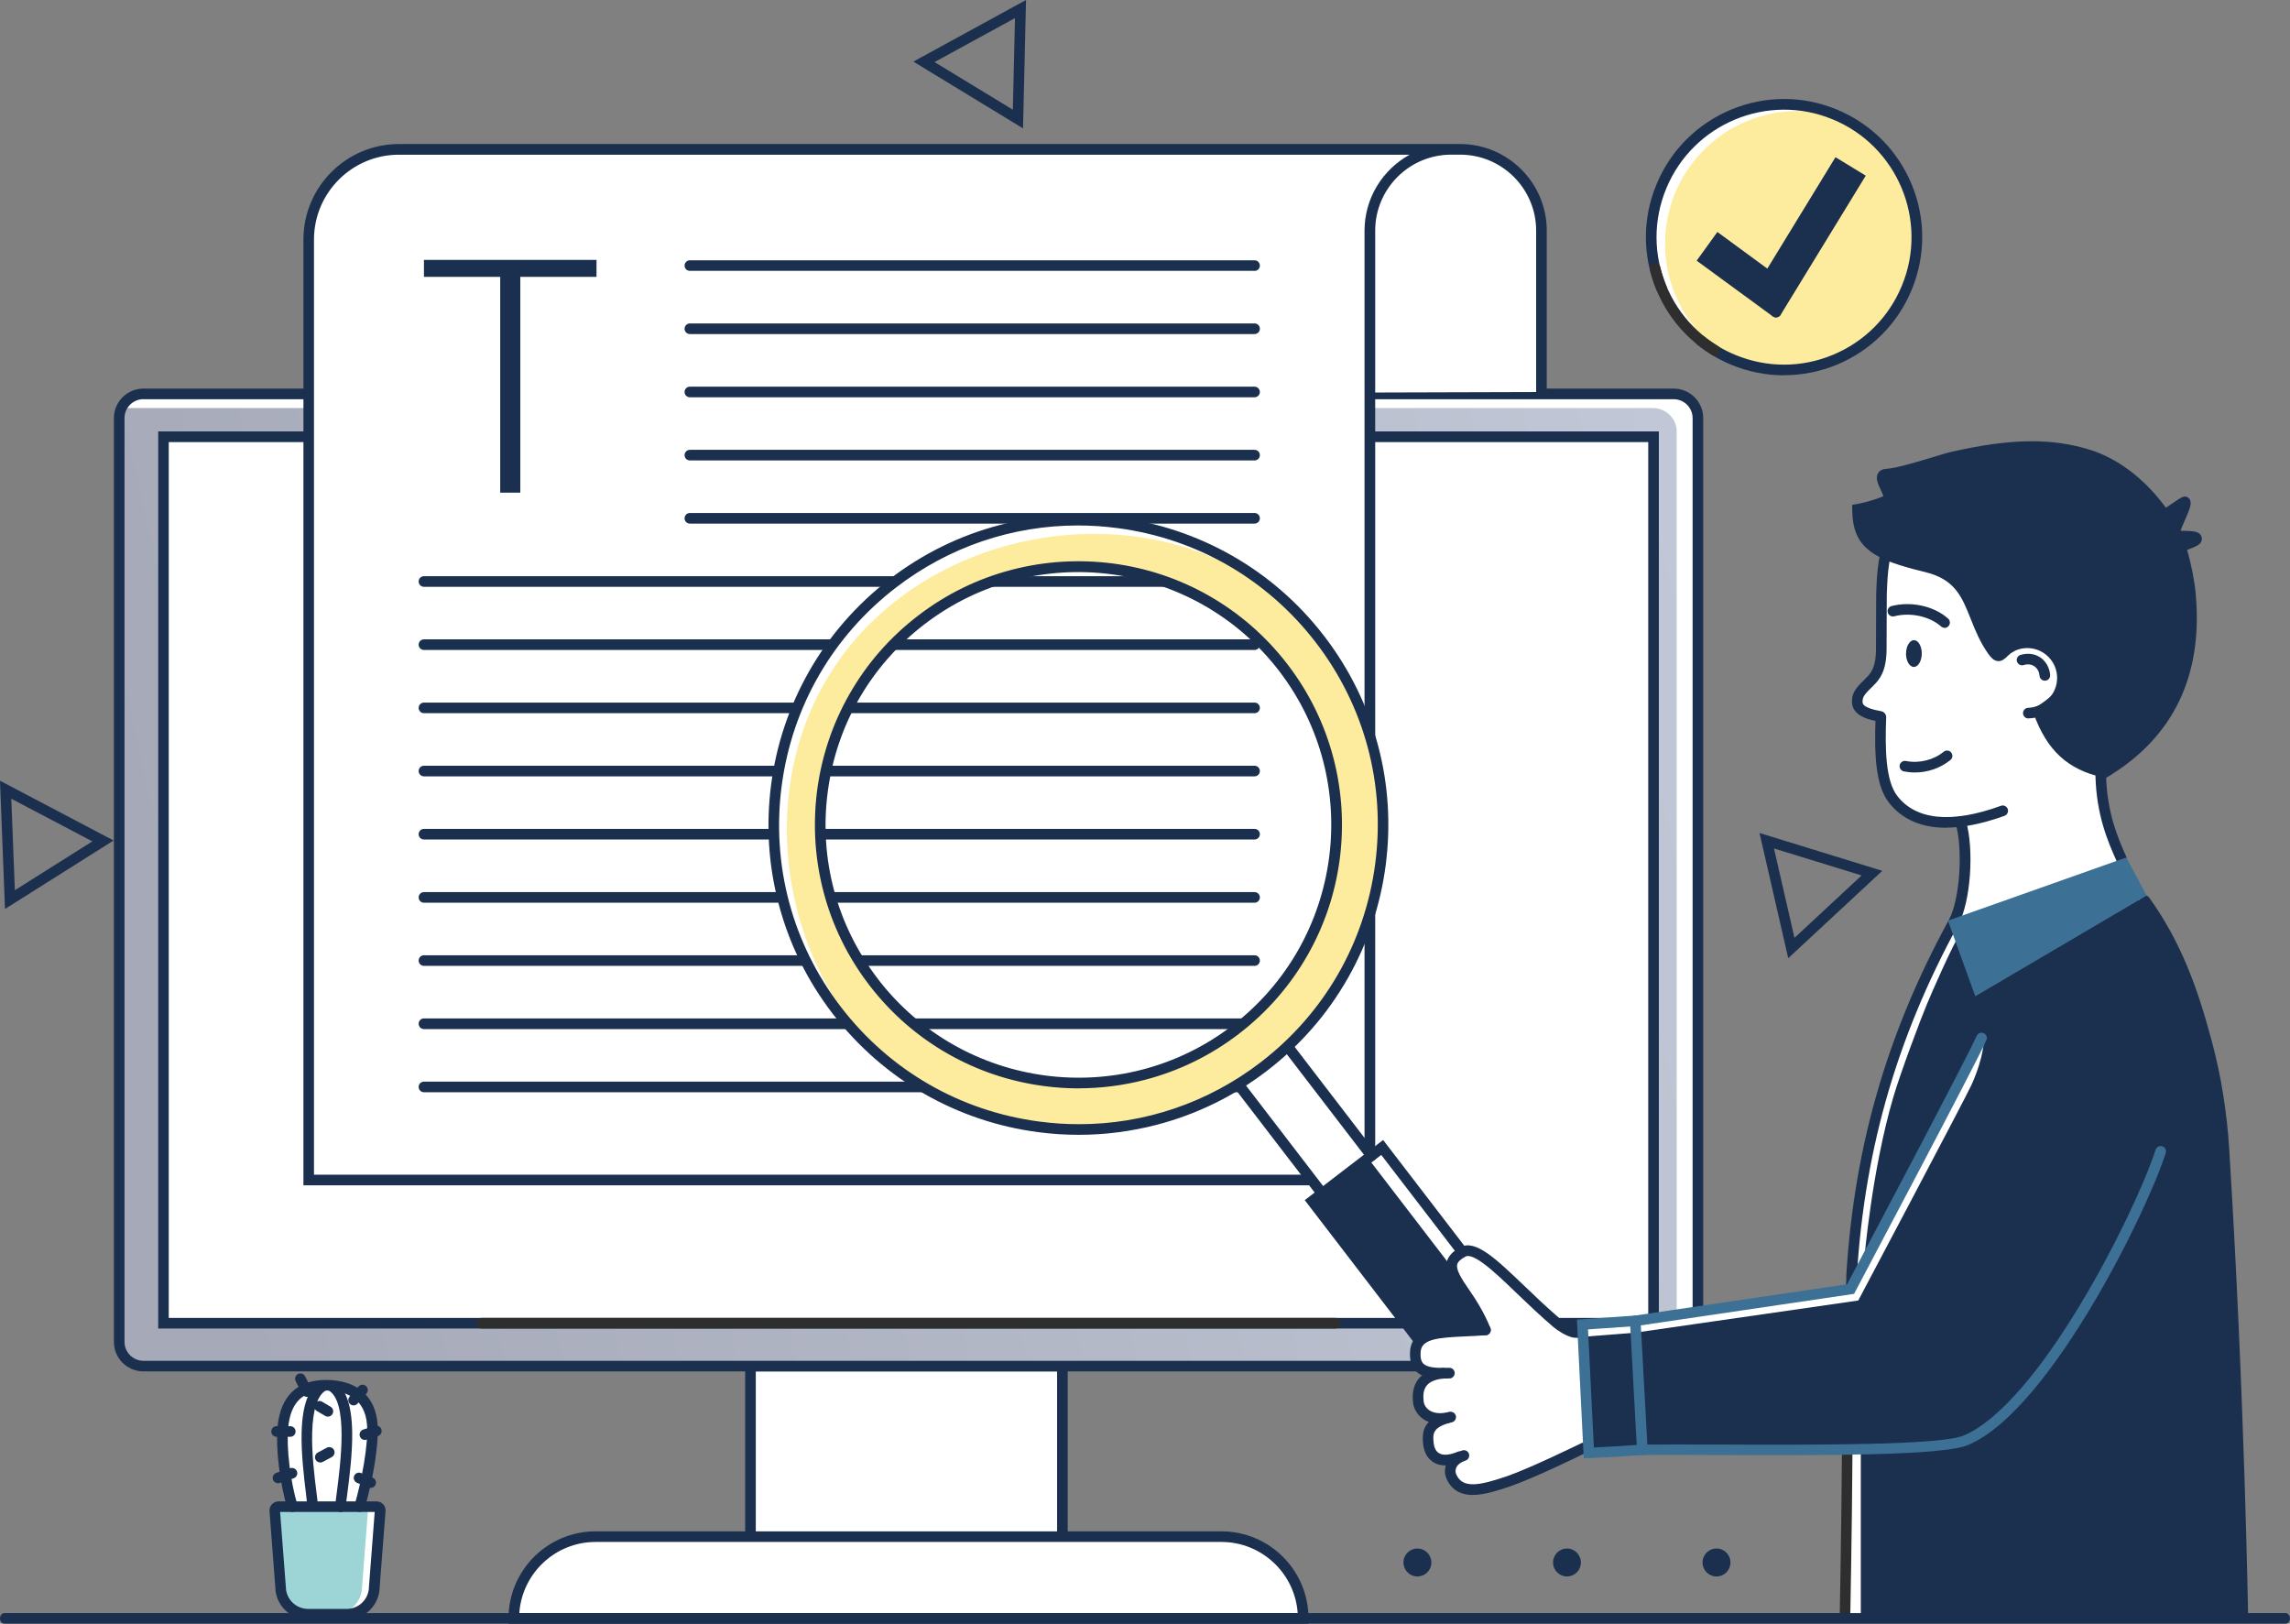
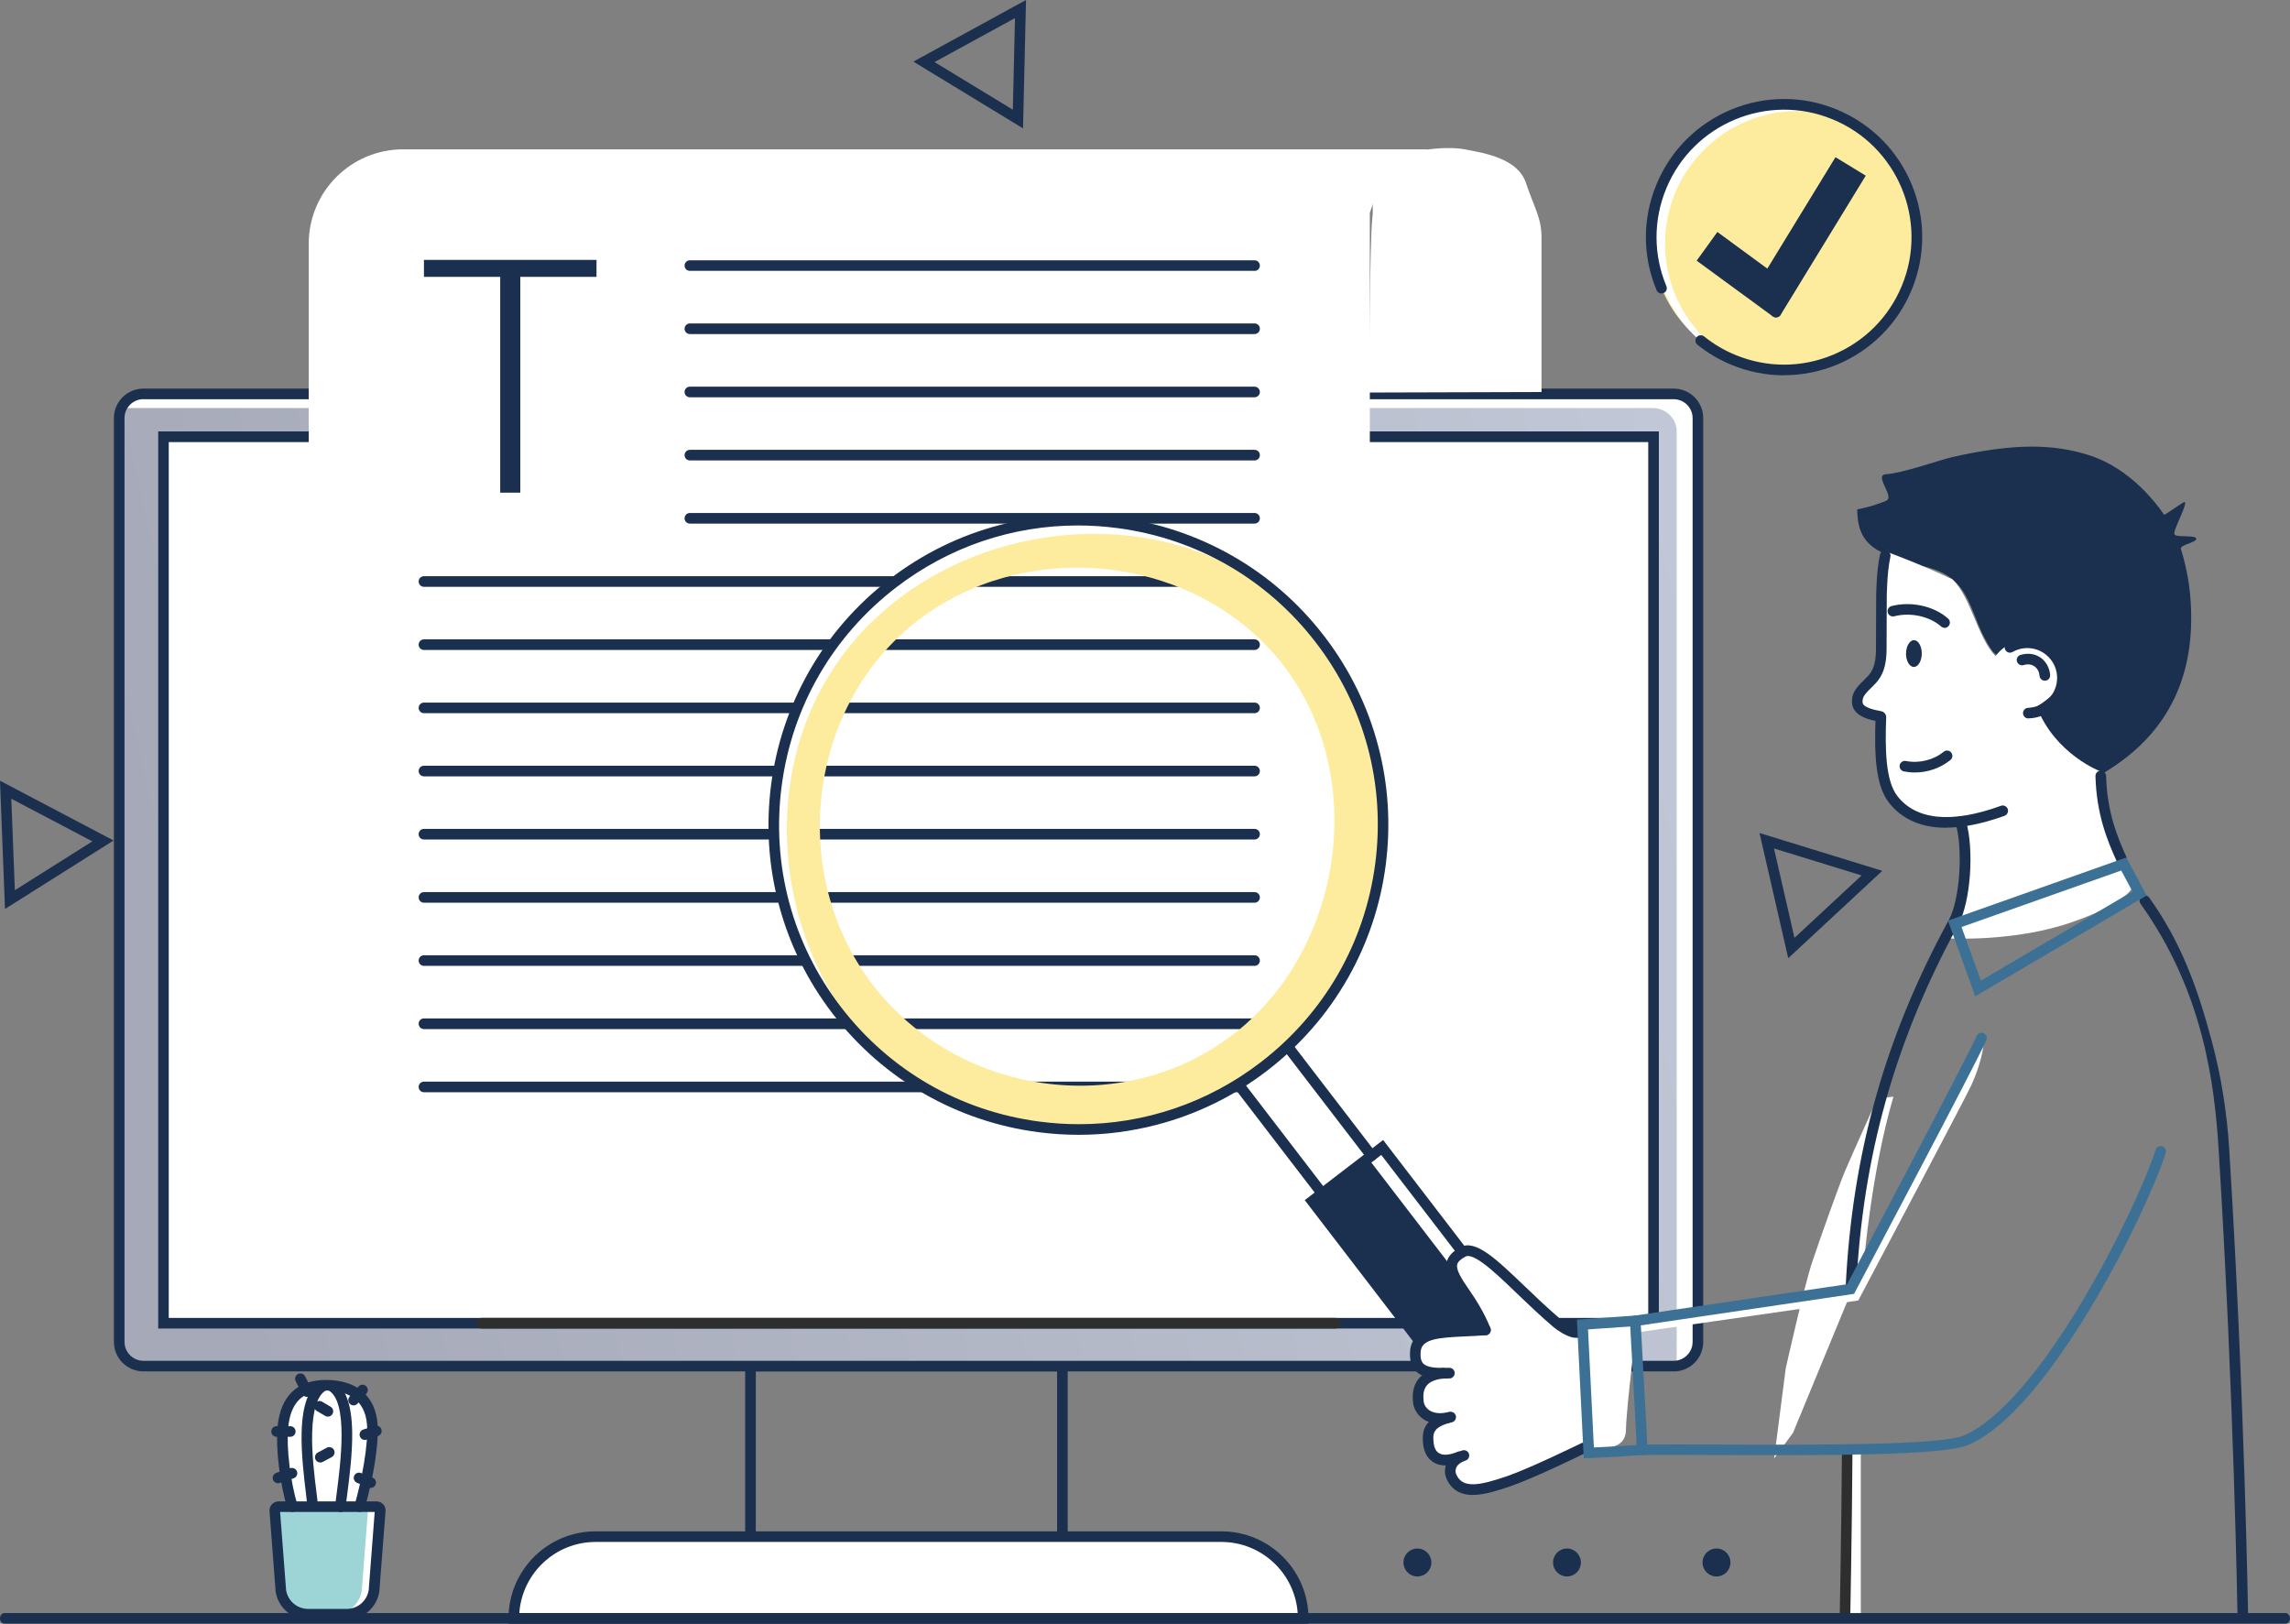
<svg xmlns="http://www.w3.org/2000/svg" id="career-support" data-name="career-support" viewBox="0 0 3669.3 2601.8">
  <rect x="0" y="0" width="3669.3" height="2601.8" fill="#808080" stroke="none" />
  <defs>
    <style>.cls-2{fill: #fdeb9e}.cls-3{fill: #3c7195}.cls-5{fill: #fff}.cls-6{fill: #1b2f4e}.cls-7{fill: #2e2e2e}</style>
    <linearGradient id="_72" data-name="72" x1="2760.1" y1="1123.73" x2="279.27" y2="1668.3" gradientUnits="userSpaceOnUse">
      <stop offset="0" stop-color="#c1c7d6" />
      <stop offset="1" stop-color="#a5a9b8" />
    </linearGradient>
  </defs>
  <g id="illustration">
    <g id="monitor">
-       <path class="cls-5" d="M1202.5 2189h499.8v342h-499.8z" />
      <path class="cls-6" d="M1710.9 2539.5H1194v-359h516.8v359zm-499.9-17h482.8v-325H1211v325z" />
      <path class="cls-5" d="M954.3 2462.2h1002.8c72.3 0 131 58.7 131 131H823.3c0-72.3 58.7-131 131-131z" />
      <path class="cls-6" d="M2096.6 2601.8H814.8v-8.5c0-77 62.6-139.5 139.5-139.5h1002.8c77 0 139.5 62.6 139.5 139.5v8.5zm-1264.5-17h1247.2c-4.4-63.6-57.5-114-122.2-114H954.3c-64.7 0-117.8 50.4-122.2 114z" />
      <rect class="cls-5" x="190.9" y="631.1" width="2529.63" height="1557.94" rx="95.49" ry="95.49" />
      <path class="cls-5" transform="rotate(90 1455.73 1405.48)" d="M745.5 211.7h1420.4v2387.6H745.5z" />
      <path class="cls-5" d="M249.9 699.9h2411.6v113.7H249.9z" />
      <g>
        <path d="M226 631h2459.5c19.3 0 35 15.8 35 35v1488c0 19.4-15.7 35-35 35H226c-19.3 0-35-15.6-35-35V666c0-19.3 15.7-35 35-35z" fill="url(#_72)" />
        <path class="cls-5" d="M2680.3 631H228c-16 0-29.8 9.5-35.6 23l3.3-.2h2452.2c21.4 0 38.7 16.8 38.7 37.5v1483c0 5.2-1 10-3 14.6 19.8-1.6 35.4-17.7 35.4-37.3v-1483c0-20.7-17.3-37.5-38.7-37.5z" />
        <path class="cls-6" d="M2681.7 2197.5H229.8c-26.1 0-47.3-21.2-47.3-47.3V670c0-26.1 21.2-47.3 47.3-47.3h2452c26.1 0 47.3 21.2 47.3 47.3v1480.3c0 26.1-21.2 47.3-47.3 47.3zM229.8 639.6c-16.7 0-30.3 13.6-30.3 30.3v1480.3c0 16.7 13.6 30.3 30.3 30.3h2452c16.7 0 30.3-13.6 30.3-30.3V670c0-16.7-13.6-30.3-30.3-30.3h-2452z" />
        <path class="cls-5" transform="rotate(90 1455.73 1410.05)" d="M745.5 216.2h1420.4v2387.6H745.5z" />
        <path class="cls-6" d="M2658 2128.8H253.5V691.3H2658v1437.4zm-2387.6-17H2641V708.4H270.4v1403.4z" />
        <path class="cls-7" d="M2139.6 2128.8H771.9c-4.7 0-8.5-3.9-8.5-8.6s3.8-8.4 8.5-8.4h1367.7c4.7 0 8.5 3.7 8.5 8.4s-3.8 8.6-8.5 8.6z" />
      </g>
    </g>
    <g id="flower">
      <path class="cls-5" d="M576.3 2414.2c12-41.2 22.7-99.5 20.3-131.6-3.7-48-38.4-62.9-74.2-62.9-35.8 0-64.4 16.4-69.2 67.5-3 32 3.3 87.6 15.3 127h107.8z" />
      <path d="M603.1 2414.2h-157c-3.7 0-6.5 3.3-6 7L450 2549c3.3 21.7 22 37.8 44 37.8h61.4c22 0 40.7-16 44-37.8l9.8-127.7c.6-3.6-2.3-7-6-7z" fill="#9dd4d6" />
      <path class="cls-5" d="M579.7 2548.8l9.8-127.7c.6-3.6-2.3-7-6-7h19.6c3.7 0 6.5 3.3 6 7l-9.8 127.7c-3.3 21.7-22 37.8-44 37.8h-19.6c22 0 40.7-16 44-37.8z" />
      <path class="cls-6" d="M555.4 2595.1H494c-26.4 0-48.4-19-52.4-45v-.6l-9.7-127.4c-.5-4 .7-8 3.4-11.3 2.8-3.2 6.8-5 11-5h157c4.2 0 8.2 1.8 11 5 2.7 3.1 3.9 7.2 3.4 11.3l-9.9 127.8v.3c-4 26-26 45-52.3 45zm-97-47.3c2.8 17.6 17.7 30.3 35.5 30.3h61.4c17.8 0 32.7-12.7 35.5-30.3l9.6-125.1H448.8l9.6 125.1zm144.7-125.1z" />
      <path class="cls-6" d="M468.5 2422.7c-3.6 0-7-2.4-8.1-6-12-39.2-18.9-96.5-15.7-130.3 4.6-49.2 31.5-75.2 77.7-75.2 49.1 0 79.2 25.8 82.6 70.7 2.5 33.6-8.4 93.1-20.6 134.6-1.3 4.5-6 7-10.5 5.8-4.5-1.3-7-6-5.8-10.5 11.4-39 22.3-97.4 20-128.6-3.4-45.5-37.6-55-65.7-55-37.6 0-56.9 19-60.7 59.8-3 32 3.6 86.3 15 123.7 1.4 4.5-1.2 9.2-5.7 10.6-.8.3-1.7.4-2.5.4z" />
      <path class="cls-6" d="M501 2421.2c-4.4 0-8-3.4-8.5-7.8-.4-4.8-1.3-12.1-2.3-20.5-3-25.3-7.8-63.4-6.9-98 1.2-44.4 11.4-71.3 31.1-82 4.1-2.2 9.3-.7 11.5 3.4 2.2 4 .7 9.3-3.4 11.5-13.6 7.4-21.3 30.7-22.3 67.5-1 33.3 3.7 70.7 6.8 95.5 1.1 9 2 16 2.4 21.2.4 4.7-3 8.8-7.8 9.2h-.7z" />
      <path class="cls-6" d="M545.4 2422.7h-1c-4.7-.5-8-4.7-7.5-9.4.7-5.9 1.5-12.8 2.6-20.7 6.2-47.7 19.1-147-13.3-164.8-4-2.3-5.6-7.4-3.4-11.5 2.3-4 7.4-5.6 11.5-3.4 19.4 10.6 29.1 37 30 81 .6 34.5-4.4 73-8 101-1 8-2 14.7-2.5 20.4-.5 4.3-4.2 7.6-8.4 7.6z" />
      <path class="cls-6" d="M566.6 2252c-2 0-4-.7-5.6-2.1-3.5-3.1-3.9-8.5-.8-12l14.2-16.1c3.1-3.5 8.5-4 12-.8 3.5 3 4 8.5.8 12l-14.2 16c-1.7 2-4 3-6.4 3zM465.1 2302.3h-21.9c-4.7 0-8.5-3.8-8.5-8.5s3.8-8.5 8.5-8.5h22c4.6 0 8.4 3.8 8.4 8.5s-3.8 8.5-8.5 8.5zM584.6 2307.4c-3.6 0-7-2.3-8-6-1.5-4.5 1-9.3 5.4-10.7l18.4-5.8c4.5-1.4 9.3 1 10.7 5.5 1.4 4.5-1 9.3-5.5 10.7l-18.4 5.8c-.9.3-1.7.4-2.6.4zM491.8 2238.3c-3.2 0-6.2-1.7-7.7-4.7l-10.4-20.6c-2-4.2-.3-9.3 3.9-11.4 4.1-2 9.2-.4 11.3 3.8l10.5 20.6c2 4.2.3 9.3-3.9 11.4-1.2.6-2.5 1-3.8 1zM445.4 2376.7c-3.6 0-6.9-2.3-8-5.8-1.5-4.5 1-9.3 5.4-10.8l22.3-7.5c4.5-1.5 9.3 1 10.8 5.4 1.5 4.5-1 9.3-5.4 10.8l-22.3 7.5c-.9.3-1.8.4-2.7.4zM594 2384.2c-1 0-2.1-.2-3.1-.6l-18.7-7.5c-4.4-1.7-6.5-6.7-4.8-11 1.7-4.4 6.7-6.5 11-4.8l18.7 7.5c4.4 1.7 6.5 6.7 4.8 11-1.3 3.3-4.5 5.4-7.9 5.4zM525.3 2270c-1.5 0-3-.4-4.3-1.2l-13.5-8c-4-2.4-5.4-7.6-3-11.7 2.4-4 7.6-5.4 11.7-3l13.5 8c4 2.4 5.4 7.6 3 11.7-1.6 2.7-4.4 4.2-7.3 4.2zM513.2 2343.5c-3 0-6-1.6-7.5-4.5-2.2-4.1-.6-9.3 3.5-11.5l14.4-7.7c4.1-2.2 9.3-.6 11.5 3.5 2.2 4 .6 9.3-3.5 11.5l-14.4 7.7c-1.3.7-2.6 1-4 1z" />
    </g>
    <g id="computer">
      <path class="cls-5" d="M2192 269.3c58.3-30 123-36 155-30s85 14.7 98 53.7 25 56 25 87.2v248l-276.6.8s1.6-249.9 5.4-278.5c3.8-28.6-6.8-81.3-6.8-81.3z" />
      <path class="cls-5" d="M2194.9 1890.8V341s10-31.2 16.5-39.8c13.2-17.4 75.8-61.9 75.8-61.9H645.9c-83.5 0-151.2 67.7-151.2 151.2v1500.2h1700.2z" />
-       <path class="cls-6" d="M2203.4 1899.3H486.2V383.8c0-84.3 68.6-153 153-153h1700.4c76.5 0 138.8 62.3 138.8 138.8v258.6c0 4.7-3.8 8.5-8.5 8.5s-8.5-3.8-8.5-8.5V369.6c0-67.2-54.6-121.8-121.8-121.8h-14.3c-67.2 0-121.8 54.6-121.8 121.8v1529.6zm-1700.2-17h1683.2V369.7c0-52.5 29.3-98.2 72.3-121.8H639.1c-75 0-136 61-136 136v1498.5z" />
      <path class="cls-6" d="M801.5 789.4V443.6H679.3v-27.2h276.5v27.2H833.7v345.8h-32.2zM2010.2 434h-904.8c-4.7 0-8.5-3.7-8.5-8.4s3.8-8.5 8.5-8.5h904.8c4.7 0 8.5 3.8 8.5 8.5s-3.8 8.5-8.5 8.5zM2010.2 535.3h-904.8c-4.7 0-8.5-3.8-8.5-8.5s3.8-8.5 8.5-8.5h904.8c4.7 0 8.5 3.8 8.5 8.5s-3.8 8.5-8.5 8.5zM2010.2 636.6h-904.8c-4.7 0-8.5-3.8-8.5-8.5s3.8-8.5 8.5-8.5h904.8c4.7 0 8.5 3.8 8.5 8.5s-3.8 8.5-8.5 8.5zM2010.2 737.8h-904.8c-4.7 0-8.5-3.8-8.5-8.5s3.8-8.5 8.5-8.5h904.8c4.7 0 8.5 3.8 8.5 8.5s-3.8 8.5-8.5 8.5zM2010.2 839h-904.8c-4.7 0-8.5-3.8-8.5-8.5s3.8-8.5 8.5-8.5h904.8c4.7 0 8.5 3.8 8.5 8.5s-3.8 8.5-8.5 8.5zM2010.2 940.3H679.3c-4.7 0-8.5-3.8-8.5-8.5s3.8-8.5 8.5-8.5h1330.9c4.7 0 8.5 3.8 8.5 8.5s-3.8 8.5-8.5 8.5zM2010.2 1041.5H679.3c-4.7 0-8.5-3.8-8.5-8.5s3.8-8.5 8.5-8.5h1330.9c4.7 0 8.5 3.8 8.5 8.5s-3.8 8.5-8.5 8.5zM2010.2 1142.8H679.3c-4.7 0-8.5-3.8-8.5-8.5s3.8-8.5 8.5-8.5h1330.9c4.7 0 8.5 3.8 8.5 8.5s-3.8 8.5-8.5 8.5zM2010.2 1244H679.3c-4.7 0-8.5-3.8-8.5-8.5s3.8-8.5 8.5-8.5h1330.9c4.7 0 8.5 3.8 8.5 8.5s-3.8 8.5-8.5 8.5zM2010.2 1345.2H679.3c-4.7 0-8.5-3.8-8.5-8.5s3.8-8.5 8.5-8.5h1330.9c4.7 0 8.5 3.8 8.5 8.5s-3.8 8.5-8.5 8.5zM2010.2 1446.5H679.3c-4.7 0-8.5-3.8-8.5-8.5s3.8-8.5 8.5-8.5h1330.9c4.7 0 8.5 3.8 8.5 8.5s-3.8 8.5-8.5 8.5zM2010.2 1547.7H679.3c-4.7 0-8.5-3.8-8.5-8.5s3.8-8.5 8.5-8.5h1330.9c4.7 0 8.5 3.8 8.5 8.5s-3.8 8.5-8.5 8.5zM2010.2 1649H679.3c-4.7 0-8.5-3.9-8.5-8.6s3.8-8.5 8.5-8.5h1330.9c4.7 0 8.5 3.8 8.5 8.5s-3.8 8.5-8.5 8.5zM2010.2 1750.2H679.3c-4.7 0-8.5-3.8-8.5-8.5s3.8-8.5 8.5-8.5h1330.9c4.7 0 8.5 3.8 8.5 8.5s-3.8 8.5-8.5 8.5z" />
    </g>
    <g id="character1">
      <path class="cls-6" d="M3263.6 1132.3c18.9 57.2 47.8 92 108.7 105.3 117-70.5 146.7-176 137-284.3-2.2-25-8.3-53.2-14.8-73.6-2.2-7 27.1-10.6 24.5-17-2.4-5.8-32-1-34.8-6.4-3-6.1 20.2-46.1 16.7-51.8-1.3-2.1-32.3 22.1-33.6 20-2.2-3.2-4.4-6.4-6.7-9.4-29-38.6-68.8-71.7-113.6-85.8-56.9-18-119-19.3-217.8 2.9-21.3 4.8-81.2 26.3-107 27.7-21 1.2 14.8 36.1 0 42.5-22.7 9.8-46.4 13.9-46.4 13.9.6 55.5 27.3 72.2 110.1 92.1 78.3 18.9 67.1 79.3 106.6 134.7 11.8 16.5 18.5-5.3 35.3-9.3l35.5 98.6z" />
      <path class="cls-5" d="M3023.2 884.2c-14.4 39.3-8.5 30.7-8.4 54s8.3 90.2.6 112.8c-7.7 22.7-15 34.8-23.2 48.7-8.3 13.8-13.3 2.2-14 19.4-.9 17-2.7 16 14 22 16.8 6 25.4 19.5 25.4 19.5s-28 86 27.2 136c15.8 14.3 84.5 24.2 93.6 21.5 0 24.3 24 63.8-1.2 134.6-11 31-7 26.3-13.5 51 0 0 106.5 6 198.1-26.7 92-32 96-57.6 96-57.6s-45.9-90.2-47.6-121.7c-1.7-31.5-4.3-61.5-4.3-61.5s-73-27.3-102.5-103.8c67.7-42.4 38.1-72 16.5-94.3-7.6-7.8-54-25.3-82.4 13.3-29.3-30.3-39-94.5-69.3-123.2-54-25.6-105.2-44-105.2-44z" />
      <path class="cls-6" d="M3250 1151.2c-4.6 0-8.3-3.6-8.5-8.2-.1-4.7 3.5-8.6 8.2-8.8 1.2 0 2.4 0 3.6-.3 12.7-1.3 24-7.6 32.2-17.5 8-10 11.7-22.4 10.4-35-1.3-12.8-7.6-24.2-17.5-32.3-10-8-22.4-11.7-35.1-10.4-6.6.7-12.8 2.7-18.5 6-4 2.3-9.3 1-11.6-3.2-2.3-4-1-9.3 3.2-11.6 7.7-4.4 16.2-7 25-8 17.3-1.8 34.2 3.2 47.7 14 13.5 11 21.9 26.4 23.7 43.6 1.8 17.2-3.2 34.1-14 47.6-11 13.5-26.4 22-43.6 23.7l-4.8.3h-.3z" />
      <path class="cls-6" d="M3276.4 1090.7c-4.3 0-8-3.3-8.4-7.7-.6-6.7-3.6-12.2-8.4-15.4-4.8-3.2-10.7-3.9-17.2-1.9-4.5 1.4-9.2-1.2-10.6-5.7-1.4-4.5 1.2-9.2 5.7-10.6 11.4-3.4 22.6-2 31.6 4s14.8 16.3 15.9 28c.4 4.7-3 8.8-7.7 9.3h-.8zM3054 1047.2c0 11.8 5.6 21.5 12.6 21.5s12.6-9.6 12.7-21.4c0-11.8-5.5-21.5-12.5-21.5s-12.6 9.6-12.7 21.4zM3115.8 1006c-2 0-4-.8-5.6-2.2-18.3-16.2-49-23-75-16.3-4.6 1.2-9.3-1.6-10.4-6-1.2-4.6 1.6-9.3 6.1-10.4 31.6-8 68 0 90.6 20.1 3.5 3.1 3.8 8.5.7 12-1.7 2-4 3-6.4 3z" />
      <path class="cls-6" d="M3013 1156.4l-1.6-.1c-13-2.2-43-7.5-44-31-.6-16.2 8.6-25.2 21.2-37.5l.3-.3c8-7.8 17-16.6 17-47.8l.3-82.6c0-1.7.2-41.8 6.2-68.5 1-4.6 5.6-7.5 10.2-6.4 4.6 1 7.5 5.6 6.4 10.2-5.6 25-5.8 64.5-5.8 64.9l-.3 82.6c-.2 35.4-10.6 48.5-22.2 59.8l-.3.3c-11.7 11.4-16.4 16.4-16 24.8 0 2.4.2 9.7 29.8 14.8 4.6.8 7.7 5.2 7 9.8-.7 4.1-4.3 7-8.4 7zM3068.2 1237.8c-5.9 0-11.7-.6-17.6-1.7-4.6-1-7.6-5.4-6.7-10 1-4.6 5.4-7.6 10-6.7 21.1 4.2 44.3-1.5 60.5-14.8 3.6-3 9-2.5 12 1.2 3 3.6 2.5 9-1.2 12-15.9 13-36.3 20-57 20z" />
      <path class="cls-6" d="M3118.3 1326.4c-48.2 0-76-20-92-40.8-20.7-27-23.4-74.2-21-136.8.2-4.7 4-8.3 8.8-8.2 4.7.2 8.3 4.1 8.2 8.8-2 51-1 101.4 17.6 125.8 30 39.1 87.4 44.7 166.2 16 4.4-1.6 9.3.7 10.9 5 1.6 4.4-.7 9.3-5 11-37.5 13.5-68.3 19-93.5 19z" />
      <path class="cls-5" d="M2491 2314.7c31-23.8 36.8-68 13-99l-289.3-377-17.2 13.1-137-172.9-76.2 58.5 135 174.4-16.7 12.8 289.3 377c23.8 31 68 36.8 99 13z" />
      <path class="cls-6" d="M2491 2314.7c31-23.8 36.8-68 13-99l-289.3-377-17.2 13.1-78.2 60-16.7 12.8 289.3 377c23.8 31 68 36.8 99 13z" />
      <path class="cls-5" d="M2464.2 2326.6c31-23.8 36.8-68 13-99l-283.8-369.9 7.6-5.8 17.2-13.2 289.3 377c23.8 31 18 75.3-13 99.1-10 7.7-21.4 12-33 13.6 1-.6 2-1 2.7-1.7z" />
      <path class="cls-6" d="M2197.5 1860.4c-2.5 0-5-1.1-6.8-3.3l-134.3-175c-2.9-3.7-2.2-9 1.6-12 3.7-3 9-2.2 12 1.6l134.3 175c3 3.7 2.2 9-1.6 12-1.5 1.2-3.4 1.8-5.2 1.8zM2118.5 1921c-2.5 0-5-1.1-6.8-3.3l-134.3-175c-2.9-3.7-2.2-9 1.6-12 3.7-3 9-2.2 12 1.6l134.3 175c3 3.7 2.2 9-1.6 12-1.5 1.2-3.4 1.8-5.2 1.8z" />
      <path class="cls-6" d="M2448 2337.8c-23.7 0-47.2-10.7-63-31l-294.4-383.7 125.6-96.4 294.5 383.7c12.9 16.8 18.4 37.6 15.7 58.5-2.9 21-13.6 39.6-30.4 52.5-14.3 11-31.3 16.3-48 16.3zm-333.5-411.5l284.1 370.2c20.9 27.2 60 32.4 87.2 11.5 13.2-10.1 21.6-24.8 23.8-41.2 2.2-16.5-2.2-32.8-12.3-46l-284.1-370.2-98.7 75.7z" />
      <path class="cls-5" d="M2378.3 2129.8s-83.7-7.4-97.2 16.4c-13.5 23.7-20.5 22.7-9.2 37.5s25 15.1 25 15.1-28 15.5-24.4 35c3.6 19.6 10.3 33.5 19 35.3 8.7 2 14 2.8 14 2.8s-20 6.2-21.3 24.4c-1.3 18.2.5 32.8 7.4 36 7 3 41.2 1 41.2 1s-10 21.1-2 33c8 11.8 24.2 21.7 48.1 19.4s158.3-63.6 163.9-66.5c2.5-1.3 61.2 12.6 62.4-26.8 1.5-48.6 16.5-152.7 14.3-156.9-1.6-3-66.2 8.8-106.8-4-2.4-.8-47.4-35.4-58.7-48.4-61.5-70.3-106.9-83.5-125.2-69.4-17.7 13.6 49.5 116 49.5 116z" />
      <path class="cls-6" d="M2535.5 2144c-12.6-.2-14.5-.6-15.5-.8-10.3-2.3-23.5-10.5-31.4-17.2-20.6-17.6-40.4-36.5-57.8-53.2-20.7-20-38.6-37-53.8-48.2-17.2-12.7-25-13-28.6-11.2-8 4.3-12.5 8.5-13.5 12.8-2 8.2 6.2 22.2 20.1 42 23.6 33.8 32.7 59 33 60 1.6 4.4-.7 9.3-5.2 10.9-4.4 1.6-9.3-.7-10.9-5.2 0-.2-8.8-24.3-31-56-17.8-25.5-26.2-41.1-22.7-55.7 2.3-9.4 9.3-17 22-23.8 24-12.8 56.8 18.6 102.2 62 17.2 16.5 36.8 35.3 57 52.5 7.3 6.2 17.8 12 24 13.5.3 0 2.7.3 12 .5 4.7 0 8.4 4 8.4 8.6 0 4.7-3.9 8.4-8.5 8.4zM2360 2395.5c-20.7 0-35-9-42.5-26.8-3.1-7.4-3-16.4.4-23.9 2.9-6.4 9.5-15.2 25-20.6 4.4-1.5 9.3.8 10.8 5.3 1.5 4.4-.8 9.3-5.3 10.8-7.7 2.7-13 6.6-15 11.4-1.7 4-1.3 8-.2 10.4 9.7 23 35 19.3 81.3 3.4 37.8-13 117.8-52.3 118.7-52.7l1.6-.8 10.4-.4c4.7-.2 8.6 3.5 8.8 8.2.2 4.7-3.5 8.6-8.2 8.8l-6.8.3c-12 6-82.8 40.3-119 52.7-20.5 7-40.3 13.3-57.7 13.8h-2.1z" />
      <path class="cls-6" d="M2311.4 2209c-17.5 0-33.3-2-43-12.2-7-7.4-10-17.8-9-32 1.2-17 11.6-28.3 30.8-34 15.5-4.6 35.6-5.5 59-6.5 9.8-.4 20-1 30.5-1.7 4.7-.4 8.8 3.2 9 7.9.4 4.7-3.1 8.8-7.8 9-10.7.9-21 1.3-31 1.8-46 2-72 4.2-73.6 24.7-.7 9 .7 15.4 4.3 19 6.3 6.5 21 7.4 41.5 6.8 4.7-.2 8.6 3.5 8.8 8.2 0 4.7-3.5 8.6-8.2 8.8l-11.2.2z" />
      <path class="cls-6" d="M2307.5 2281.6c-12.8 0-21.8-4-27.5-8-8.8-6.4-14.7-15.9-15.8-25.8-.7-6.7-2.6-24.6 9-38.6 8-9.9 21-15.7 38.5-17.2 4.7-.4 8.8 3 9.2 7.7.4 4.7-3 8.8-7.7 9.2-12.8 1.1-21.9 5-27 11-6.2 7.5-6 18-5 26 .3 3.7 2.8 9.5 8.6 13.6 7.3 5.2 18 6.3 30.7 3.3 4.6-1 9.2 1.8 10.2 6.3 1 4.6-1.8 9.2-6.3 10.2-6.3 1.5-11.9 2.1-17 2.1z" />
      <path class="cls-6" d="M2316 2348.2c-8.3 0-14.3-2.2-18.6-4.7-9.4-5.5-15.5-15.8-17-28.8-3-24.9 3.2-42.3 42-52.2 4.5-1.2 9.2 1.6 10.3 6.1 1.2 4.5-1.6 9.2-6.1 10.3-30.8 7.8-31.2 17.4-29.4 33.7.6 5.4 2.6 12.5 8.7 16 6.6 4 16.8 3 29.6-2.3 4.3-1.8 9.3.2 11 4.6s-.1 9.3-4.5 11.1c-10.5 4.4-19.1 6-26.2 6z" />
      <path class="cls-2" d="M2201.1 1201.6c-14.4-62.5-41.3-122.3-81.6-174.8-24.7-32.1-53.3-60.4-84.7-84.7l-.2-.1c-.6-.4-1-1-1.7-1.3-112-85.5-260.3-120.2-398-96-37 6.5-73.3 17.2-107.8 32.3h-.2c-26.5 11.7-52 25.9-76.3 42.7-5.5 3.8-11 7.8-16.3 12-7 5.5-14 11-20.8 17l-.5.4c-143 124.4-199.8 332.2-151.8 512.3 3.8 14.3 8.3 28.5 13.4 42.4 15.4 41.5 36.7 81 64.2 116.8 33 42.8 72.6 78.5 117 106.9 156.8 100.4 369.7 108 530.3 8.7l4.4-2.8 1-.6c10-6.4 19.7-13.2 29.3-20.4l2.4-1.8.6-.4c12-9.2 23.3-19 34-29 129-121.1 182-310.3 143.1-479.3zM1975.2 1658c-177.5 136.2-440.9 97.2-577-80.3-36.6-47.7-61.1-102.2-74-158.9-34.8-154.1 16.9-325.2 146.6-424.7 41.6-32 88.5-54.7 137.6-68.5h.2c94.5-26.5 197.3-19.8 287 18 12 5 23.9 10.7 35.4 16.9 48.2 25.9 91.4 61.4 126 106.3 26 34 45.6 71.5 59 111 4.6 13.6 8.5 27.4 11.6 41.3 14.8 65.3 13.9 134.2-1.5 199.7-13 55-36.2 107.8-69 154l-3.6 5c-22 30-48.1 57.2-78.2 80.3z" />
      <path class="cls-5" d="M1353.8 1045c158.5-206.5 481.2-253.5 687.7-95 5.5 4.2 10.7 8.6 16 13-12.7-12.3-26-24-40.2-35-206.5-158.5-524-107.8-682.4 98.7-154.2 201-115.5 504.5 77 667-171.5-167-205.6-456.5-58-648.6z" />
      <path class="cls-6" d="M1728.6 1818.4c-21.8 0-43.6-1.4-65.4-4.3-64-8.4-124.7-28.8-180.5-60.4-57.8-32.8-107.8-76.4-148.7-129.6-40.8-53.2-70-112.8-86.7-177-16.2-62.2-20-126-11.7-190 8.4-64 28.8-124.8 60.4-180.6 32.8-57.8 76.4-107.8 129.6-148.7 53.2-40.8 112.8-70 177-86.7 62.2-16.2 126-20 190-11.7 64 8.4 124.8 28.8 180.6 60.4 57.8 32.8 107.8 76.4 148.7 129.6 40.8 53.2 70 112.8 86.7 177.1 16.2 62.1 20 126 11.7 190-8.4 64-28.8 124.7-60.4 180.5-32.8 57.8-76.4 107.8-129.6 148.7-53.2 40.8-112.8 70-177.1 86.7-41 10.6-82.6 16-124.6 16zM1727 842c-105 0-206.4 34.3-291 99.2-101.6 78-166.8 190.9-183.5 317.9-16.7 127 17 253 95 354.6 78 101.6 190.9 166.8 317.9 183.5 21.3 2.8 42.5 4.2 63.6 4.2 105 0 206.4-34.3 291-99.2 101.6-78 166.8-190.9 183.5-317.9 16.7-127-17-253-95-354.6-78-101.6-190.9-166.8-317.9-183.5-21.3-2.8-42.5-4.2-63.6-4.2z" />
-       <path class="cls-6" d="M1728.5 1744c-18.5 0-37-1.2-55.6-3.7-54.4-7.2-106-24.4-153.5-51.4-49.2-27.9-91.7-65-126.4-110.2s-59.5-95.9-73.7-150.6c-13.7-52.8-17-107.2-10-161.6 7.2-54.4 24.4-106 51.4-153.5 27.9-49.2 65-91.7 110.2-126.4s95.9-59.5 150.6-73.7c52.8-13.7 107.2-17 161.6-10 54.4 7.2 106 24.4 153.5 51.4 49.2 28 91.7 65 126.4 110.2s59.5 96 73.7 150.6c13.7 52.8 17 107.2 10 161.6-7.2 54.4-24.4 106-51.4 153.5-28 49.2-65 91.7-110.2 126.4s-96 59.5-150.6 73.7c-34.8 9-70.3 13.6-106 13.6zm-322-175.5c136 177.3 391 210.8 568.2 74.8 177.3-136 210.8-391 74.8-568.2-136-177.3-391-210.8-568.2-74.8-85.9 65.9-141 161.3-155 268.6-14.1 107.3 14.4 213.7 80.3 299.6zM3373.8 1246.6l-3.3-.7c-57.2-12.4-90.8-43.3-112.3-103.2-1.6-4.4.7-9.3 5-10.9 4.5-1.6 9.4.7 11 5.1 19 53.2 47.3 80 96.6 91.6 97.2-59.9 141-152.2 130-274.5-2-22.5-7.5-50-14.4-71.8-.8-2.6-1.8-9.4 7.2-14.6h.2c-8-.6-14.3-2-17-7.6-3.2-6.3.2-14.7 8.2-33l1.7-3.9c-13 8.8-16.1 10.7-20.6 9.8-2.3-.5-4.3-1.8-5.7-3.7-2-3-4.2-6-6.4-9-30.8-40.9-69.7-70.3-109.4-82.8-59-18.6-120.8-17.7-213.4 3-7 1.6-18.4 5-31.8 9.1-25.3 7.7-56.5 17.2-74.7 18.7.9 2.6 2.6 6.3 3.8 8.8 4 8.6 8 17.4 5.2 25.2-1.4 3.6-4 6.4-7.8 8-15.8 6.8-32 11-41 13 2.4 42.6 23.8 57.8 103.4 77 56.5 13.7 70.3 48.1 84.8 84.7 7 17.6 14.2 35.8 26.8 53.3 1 1.5 2 2.5 2.5 3.2l1.8-1.7c3-2.8 7-6.7 12.8-10 4-2.4 9.3-1 11.6 3 2.4 4 1 9.3-3 11.6-4 2.4-7 5.2-9.6 7.7-4 3.7-8.4 8-15 7.3-6.4-.6-11-5.8-15-11.3-13.6-19.2-21.6-39.3-28.6-57-14-35-25-62.8-73-74.4-39.6-9.6-70-19-89.2-34.4-19-15-27.1-34.8-27.4-66V809l7-1.2c.3 0 22-3.9 42.9-12.6-.6-2.8-3-7.8-4.5-11-4.2-9-8.5-18.4-4-26 1.7-2.9 5.4-6.4 12.9-6.9 16-1 47.3-10.4 72.5-18 13.7-4.2 25.4-7.8 33-9.5 95.9-21.5 160.3-22.2 222.3-2.7 43 13.6 85 45.1 117.8 88.8 1 1.2 1.8 2.4 2.7 3.7l9.2-6.2c15-10.3 18.4-12.5 23.2-11.5 2.3.5 4.4 2 5.7 4 4 6.4.5 15-7.8 34-2.2 5-5.2 12-6.8 16.5 2.6.2 5.7.3 8 .3 11.8.3 22 .6 25.4 8.6 1 2.7 1 5.6 0 8.2-2.5 5.7-9 8.2-16.6 11.2l-6.3 2.6c6.6 22.2 11.9 49 13.9 71.2 11.6 130.5-36 229-141.2 292.4l-3 1.7zm-351.9-478.2zM3126.8 1484.2s-45.3 90-55.5 114.2c-10 24.2-40.9 110.2-53.7 148.4-12.7 38.2-37.4 169.3-37.4 169.3l-14.4 145-351.2 56-77.1 7.5 7.9 206.7 94.5-7.9s248 .3 265 .2c17 0 51.4 5 51.4 5l5.3 260.5 608.4 2 23.6-7s-7.7-276-8.5-297.7c-.8-21.7-9.3-220.4-9.3-220.4s-14-214.8-12.5-226.8c1.6-12-20-140.6-26-162.3-6-21.7-50.5-143.8-57.4-155.5-7-11.7-57-86.3-57-86.3l-296.1 49.3z" />
-       <path class="cls-5" d="M2981.6 2325.2s-4.4 1.4-17.6 0l-2 263.8h19.6v-263.8zM2987 2019.8s11.8-143.4 46.9-262.5c11.4-38.6 43.5-124.2 53.7-148.4 7.2-17 36.3-85.5 60.5-127.5l-25.6 2.7s-42.4 93.5-52.5 117.7c-10.1 24.2-39.4 106.7-52.2 145-12.8 38.2-42.3 170-42.3 170l-18.6 144.2 30.3-41z" />
-       <path class="cls-3" d="M3132.1 1480.4l37.4 103.5 258.7-152.2-25.2-47.3-270.9 96z" />
+       <path class="cls-5" d="M2981.6 2325.2s-4.4 1.4-17.6 0l-2 263.8h19.6v-263.8zM2987 2019.8s11.8-143.4 46.9-262.5l-25.6 2.7s-42.4 93.5-52.5 117.7c-10.1 24.2-39.4 106.7-52.2 145-12.8 38.2-42.3 170-42.3 170l-18.6 144.2 30.3-41z" />
      <path class="cls-6" d="M3593.7 2599.4c-4.6 0-8.4-3.7-8.5-8.4 0-3.5-5.8-356.5-30.2-748.3-6.6-107-24.7-253.7-125.2-394.5-2.7-3.8-1.8-9.1 2-11.9 3.8-2.7 9-1.8 11.9 2 49.8 69.8 76.3 140.3 100.2 229.7 15 55.9 24.4 114.3 28 173.6 24.5 392.2 30.2 745.5 30.3 749 0 4.7-3.7 8.6-8.4 8.6h-.1zM3399.5 1385.2c-3.2 0-6.3-1.9-7.8-5-14.6-32.2-32.5-74.6-34.1-136.6-.1-4.7 3.6-8.6 8.3-8.7h.2c4.6 0 8.4 3.7 8.5 8.3 1.6 59.1 18.7 99.2 32.6 130 2 4.3 0 9.3-4.2 11.3-1.1.5-2.3.8-3.5.8zM2965.7 2071.7h-.4c-4.7-.2-8.3-4.2-8-8.9 10.4-214 63-401.2 165.5-589 17.5-32 23-113 10.6-154.9-1.3-4.5 1.2-9.2 5.7-10.6 4.5-1.3 9.2 1.2 10.6 5.7 14 46.7 8 131.4-12 167.8-101.3 185.6-153.2 370.5-163.5 581.8-.2 4.5-4 8-8.5 8z" />
      <path class="cls-7" d="M2956.3 2599.4h-.3c-4.6-.1-8.3-4-8.2-8.7 0-1.3 2.7-135.8 3.5-259 0-4.7 3.8-8.4 8.5-8.4s8.5 3.9 8.4 8.6c-.8 123.3-3.5 257.9-3.5 259.2-.1 4.6-4 8.3-8.5 8.3z" />
      <path class="cls-5" d="M2537.5 2122.2l.7 19.7 81.3-6.4 358-51.6s172.2-325 181.3-345.2c20-44.2 20-71.8 20-71.8l-216.3 398.8-351.4 51.3-73.7 5.1z" />
      <path class="cls-3" d="M2537.7 2337.2l-11-222.7 92.7-6.4 340.3-50.3c20.5-38.7 189.5-357.7 207.6-398 2-4.3 7-6.2 11.2-4.3 4.3 2 6.2 7 4.3 11.2-19.4 43.2-202.4 388-210 402.8l-2 3.8-4.4.6-345.2 51h-.3l-76.4 5.3 9.4 189.2c18.5-.8 45.3-2.3 78.8-4.7h.6c35-.2 75 0 117 0 159.6.6 358.3 1.3 396-14.4 28-11.7 59.6-38 94-78 30-34.8 61.2-79.2 93-132 57-94.4 103.8-196.2 120.7-248 1.4-4.5 6.3-7 10.7-5.5 4.5 1.4 7 6.3 5.5 10.7-17 52.7-64.6 156-122.3 251.4-49.9 82.6-124.2 187.3-195 216.8-40.9 17-233 16.4-402.7 15.8-42-.1-81.8-.3-116.6-.1-39 2.8-69 4.3-87.4 5l-8.4.3z" />
      <path class="cls-3" d="M2631.5 2331.8c-4.5 0-8.2-3.5-8.5-8l-11.3-206.8c-.3-4.7 3.3-8.7 8-9 4.7-.3 8.7 3.3 9 8l11.3 206.8c.3 4.7-3.3 8.7-8 9h-.5zM3165 1596.4l-43.8-121.2L3407 1374l32.5 61-274.6 161.5zm-22-110.9l31 85.8 242.9-142.8-18-33.6-256 90.6z" />
    </g>
    <g id="tick">
      <circle class="cls-2" cx="2858.6" cy="380.04" r="212.7" transform="rotate(-45 2858.601 380.049)" />
      <path class="cls-5" d="M2712.3 235.1c60.6-61 149-77.6 224.8-49.5-71.6-19.6-151.3-1.3-207.4 55.1-82.8 83.3-82.3 218 1 300.8 22.3 22.2 48.3 38.3 76 48.5-34.2-9.4-66.5-27.4-93.4-54.1-83.3-82.8-83.8-217.5-1-300.8z" />
      <path class="cls-6" d="M2858.6 601.4c-28.6 0-57.1-5.6-84.3-16.8-19.7-8.1-38-19-54.5-32.2-3.7-3-4.2-8.3-1.3-12 3-3.7 8.3-4.2 12-1.3 15.2 12.2 32 22.2 50.3 29.7 50.4 20.8 106 20.7 156.3-.3 50.4-21 89.5-60.3 110.3-110.7 43-104.1-6.8-223.7-111-266.6-104.1-43-223.7 6.8-266.6 111-20.8 50.5-20.7 106 .3 156.4 1.8 4.3-.2 9.3-4.6 11-4.3 1.9-9.3-.1-11.1-4.5-22.8-54.6-22.9-114.8-.3-169.4 22.5-54.6 65-97.2 119.5-120 54.5-22.7 114.7-22.8 169.3-.3 54.6 22.5 97.2 65 120 119.5 22.7 54.5 22.8 114.7.3 169.3-22.5 54.6-65 97.2-119.5 120-27.4 11.4-56.2 17-85 17z" />
-       <path class="cls-7" d="M2747.8 570.1c-1.5 0-3-.4-4.4-1.3-50.5-30.8-86-79.4-99.8-137-1.1-4.6 1.7-9.2 6.3-10.3 4.6-1 9.2 1.7 10.3 6.3 12.8 53 45.5 98 92.1 126.4 4 2.5 5.3 7.7 2.8 11.7-1.6 2.6-4.4 4-7.3 4z" />
      <path class="cls-6" d="M2866.7 466.2l111.1-181.8-34-20.7-109.5 179.1-80.7-59.3-23.3 32.3 83.1 61.1 32.5 23.2 20.8-33.9z" />
      <path class="cls-6" d="M2845.6 508.6c-1.7 0-3.5-.5-5-1.6l-122-89.3 33.2-46 87.6 64.3c3.8 2.8 4.6 8.1 1.8 12-2.8 3.7-8 4.5-11.9 1.7l-73.8-54.2-13.3 18.5 108.5 79.3c3.8 2.8 4.6 8 1.8 12-1.7 2.2-4.3 3.4-6.9 3.4z" />
      <path class="cls-6" d="M2846 508.6c-1.6 0-3-.4-4.5-1.3-4-2.5-5.3-7.7-2.8-11.7l127.4-208.4-19.5-12-105 172c-2.6 4-7.8 5.3-11.8 2.8-4-2.5-5.3-7.7-2.8-11.7l114-186.4 48.5 29.6-136.3 222.9c-1.6 2.6-4.4 4-7.3 4z" />
    </g>
    <g id="decor">
      <path class="cls-6" d="M2271.1 2526.1c-12.3 0-22.3-10-22.3-22.4s10-22.4 22.3-22.4 22.4 10 22.4 22.4-10 22.4-22.4 22.4zM2510.8 2526.1c-12.3 0-22.3-10-22.3-22.4s10-22.4 22.3-22.4 22.3 10 22.3 22.4-10 22.4-22.3 22.4zM2750.4 2526.1c-12.3 0-22.4-10-22.4-22.4s10-22.4 22.4-22.4 22.3 10 22.3 22.4-10 22.4-22.3 22.4zM2865.3 1535.3l-46-200.5 98.4 30.3 98.3 30.3-150.7 140zm-22.8-175.6l32.8 143.1 107.6-100-140.3-43.2zM1639.2 205.7l-175.7-107L1644 0l-4.8 205.7zM1497.5 99.5l125.4 76.3 3.4-146.8-128.8 70.4zm135.5 3.1zM8 1456.6L0 1251l182 95.8L8 1456.5zm10.1-176.8l5.7 146.7 124.2-78.3-130-68.4zM3662.2 2601.8H7c-3.9 0-7-3.8-7-8.5s3.1-8.5 7-8.5h3655.2c3.9 0 7 3.8 7 8.5s-3.1 8.5-7 8.5z" />
    </g>
  </g>
</svg>